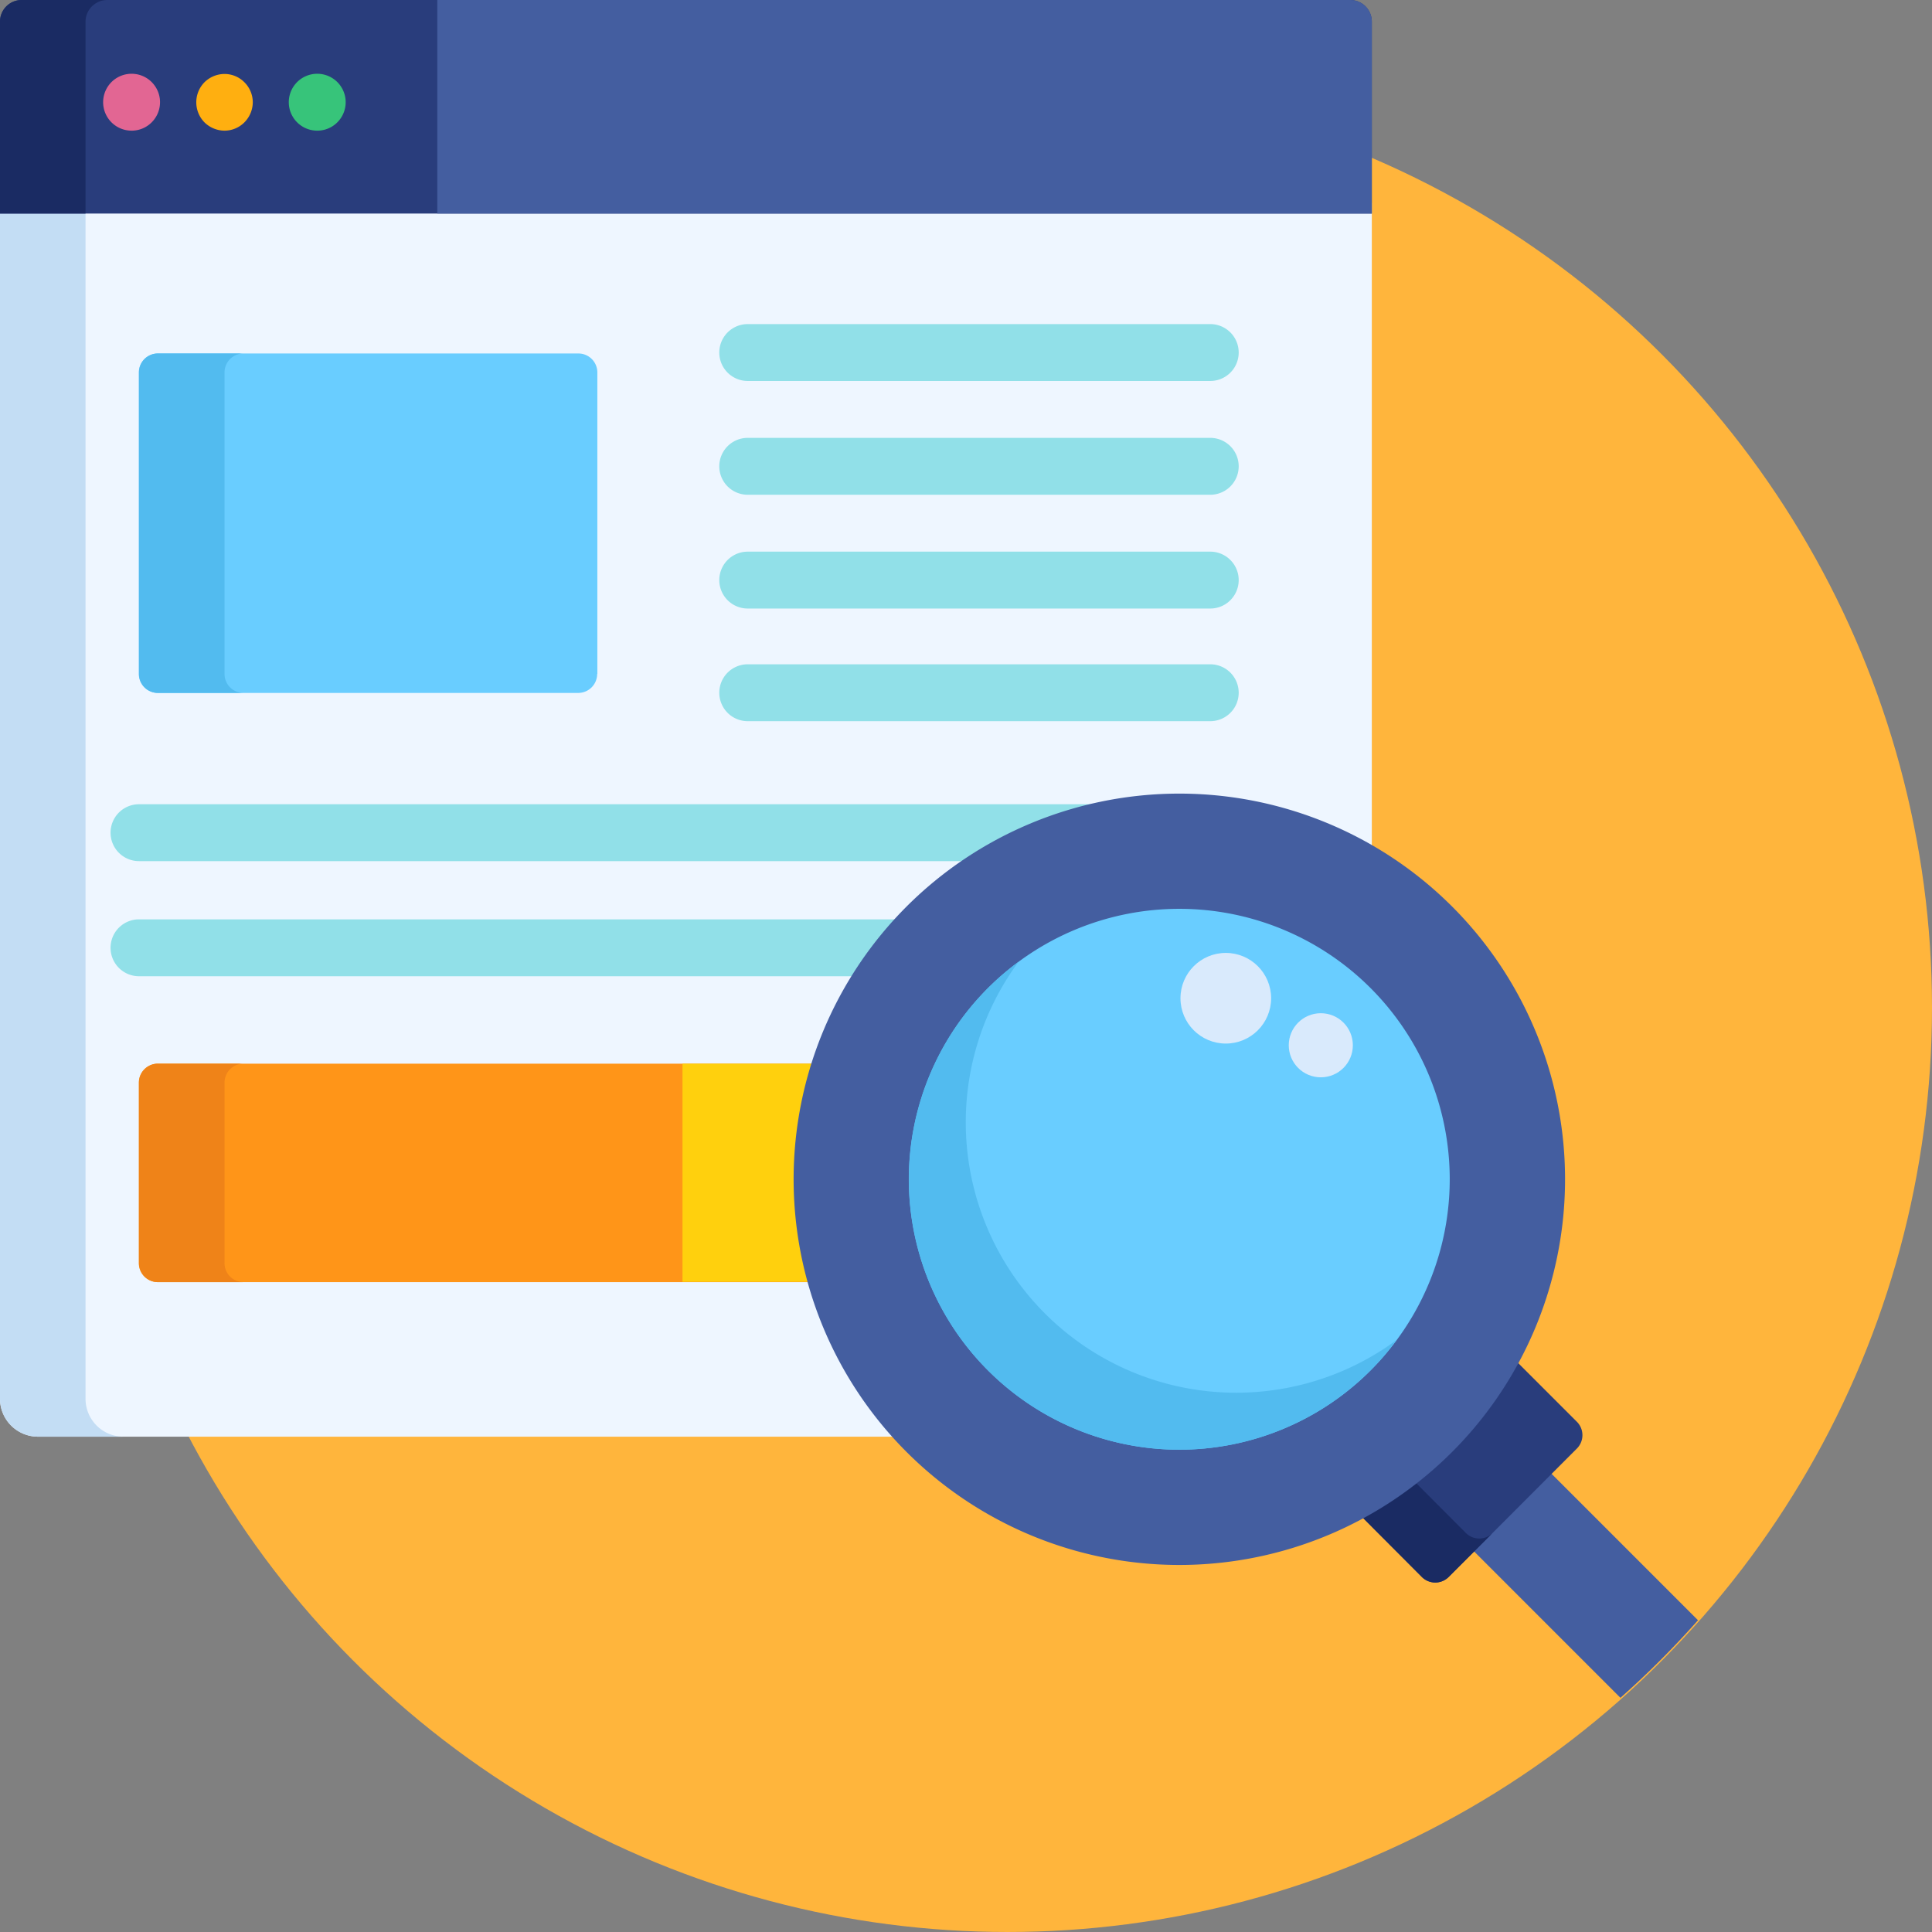
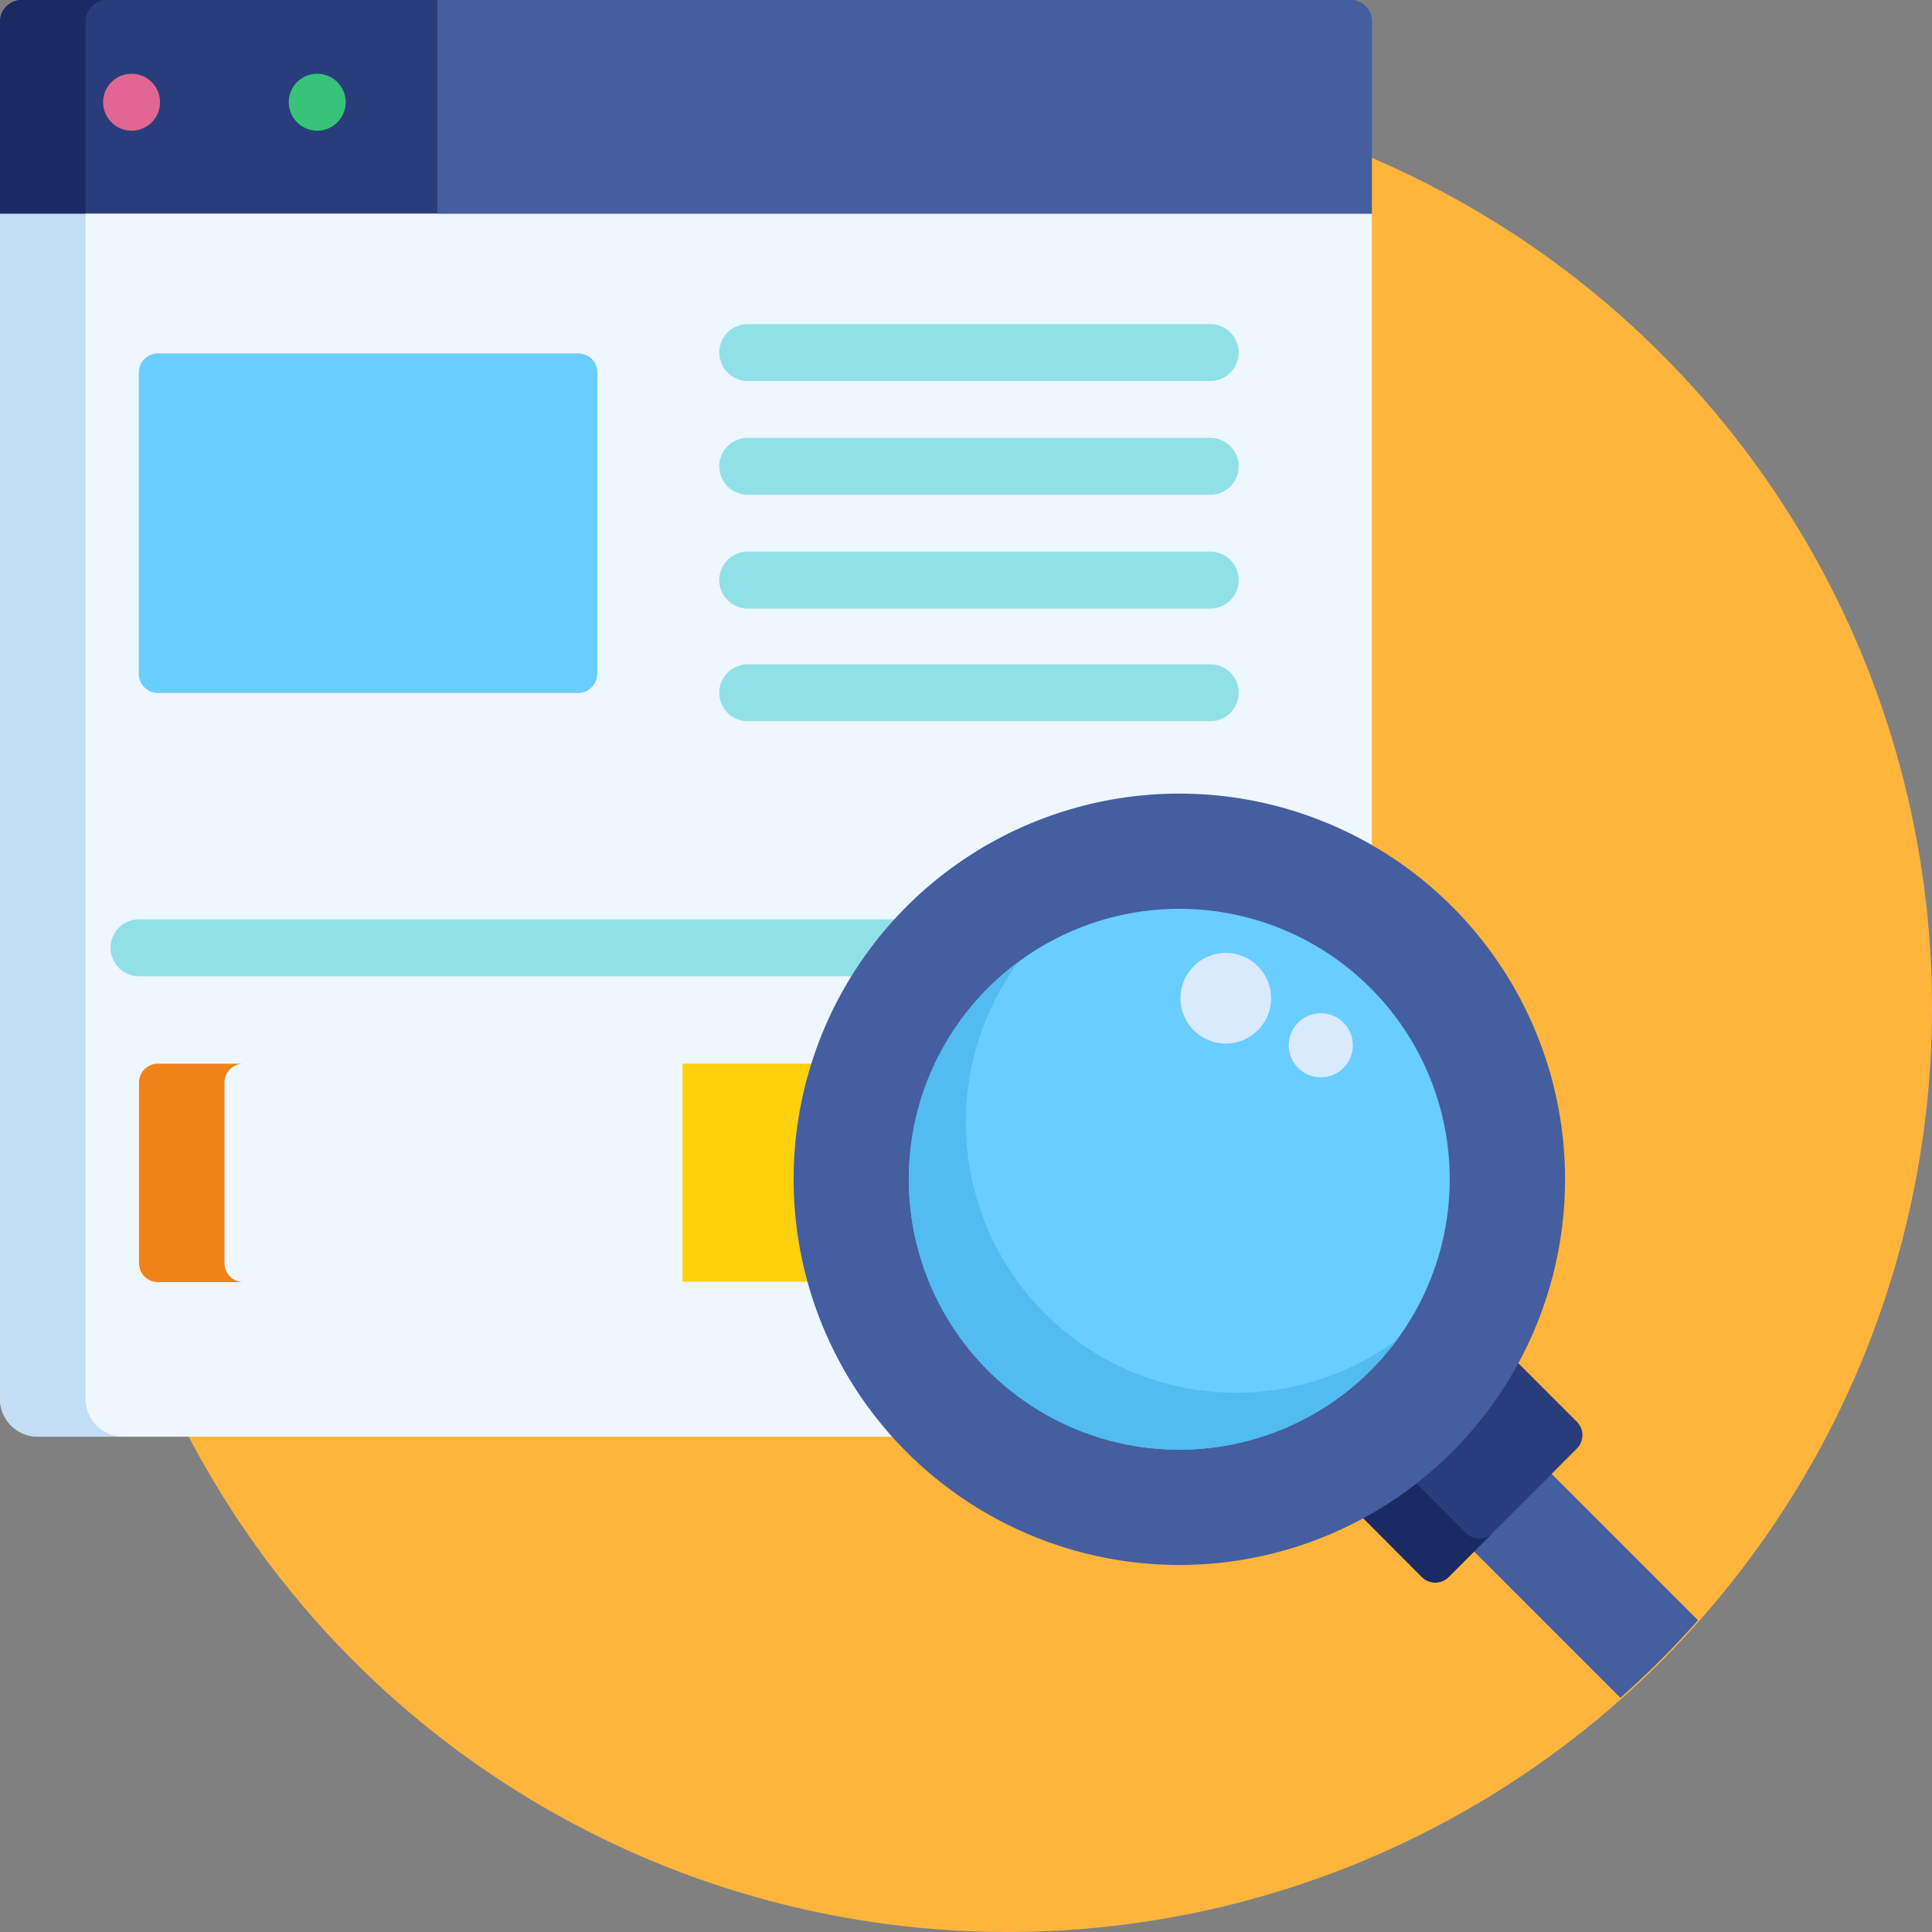
<svg xmlns="http://www.w3.org/2000/svg" id="Capa_1" data-name="Capa 1" viewBox="0 0 101.88 101.88">
  <rect x="0" y="0" width="101.88" height="101.88" fill="#808080" stroke="none" />
  <defs>
    <style>.cls-1{fill:#ffb53c;}.cls-2{fill:#eef6ff;}.cls-3{fill:#c3ddf4;}.cls-4{fill:#293d7c;}.cls-5{fill:#1a2b63;}.cls-6{fill:#69cdff;}.cls-7{fill:#52bbef;}.cls-8{fill:#ff9518;}.cls-9{fill:#ef8318;}.cls-10{fill:#ffd00d;}.cls-11{fill:#91e0e8;}.cls-12{fill:#e26693;}.cls-13{fill:#ffaf10;}.cls-14{fill:#37c47a;}.cls-15{fill:#445ea0;}.cls-16{fill:#d9eafc;}</style>
  </defs>
  <title>Icon 01</title>
  <circle class="cls-1" cx="53.13" cy="53.13" r="48.75" />
  <path class="cls-2" d="M872.15,484a20,20,0,0,1,24.25-3.07V446.61H824.06v63.06a2,2,0,0,0,2,2h45.58A20,20,0,0,1,872.15,484Z" transform="translate(-824.06 -435.91)" />
  <path class="cls-3" d="M828.57,509.67V446.61h-4.51v63.06a2,2,0,0,0,2,2h4.51A2,2,0,0,1,828.57,509.67Z" transform="translate(-824.06 -435.91)" />
  <path class="cls-4" d="M895.26,435.91H825.2a1.14,1.14,0,0,0-1.14,1.14v10.12H896.4V437.05A1.14,1.14,0,0,0,895.26,435.91Z" transform="translate(-824.06 -435.91)" />
  <path class="cls-5" d="M829.71,435.91H825.2a1.14,1.14,0,0,0-1.14,1.14v10.12h4.51V437.05A1.15,1.15,0,0,1,829.71,435.91Z" transform="translate(-824.06 -435.91)" />
  <path class="cls-6" d="M855.55,471.45a1,1,0,0,1-1,1H832.38a1,1,0,0,1-1-1v-15.9a1,1,0,0,1,1-1h22.18a1,1,0,0,1,1,1v15.9Z" transform="translate(-824.06 -435.91)" />
-   <path class="cls-7" d="M835.9,471.45v-15.9a1,1,0,0,1,1-1h-4.51a1,1,0,0,0-1,1v15.9a1,1,0,0,0,1,1h4.51A1,1,0,0,1,835.9,471.45Z" transform="translate(-824.06 -435.91)" />
-   <path class="cls-8" d="M867.27,492H832.38a1,1,0,0,0-1,1v9.52a1,1,0,0,0,1,1h34.67A20,20,0,0,1,867.27,492Z" transform="translate(-824.06 -435.91)" />
  <path class="cls-9" d="M835.9,502.49V493a1,1,0,0,1,1-1h-4.51a1,1,0,0,0-1,1v9.52a1,1,0,0,0,1,1h4.51A1,1,0,0,1,835.9,502.49Z" transform="translate(-824.06 -435.91)" />
  <path class="cls-10" d="M867.27,492h-7.22v11.5h7A20,20,0,0,1,867.27,492Z" transform="translate(-824.06 -435.91)" />
  <path class="cls-11" d="M887.88,456H863.49a1.49,1.49,0,0,1,0-3h24.39a1.49,1.49,0,1,1,0,3Z" transform="translate(-824.06 -435.91)" />
  <path class="cls-11" d="M887.88,462H863.49a1.5,1.5,0,0,1,0-3h24.39a1.5,1.5,0,1,1,0,3Z" transform="translate(-824.06 -435.91)" />
  <path class="cls-11" d="M887.88,468H863.49a1.49,1.49,0,0,1,0-3h24.39a1.49,1.49,0,1,1,0,3Z" transform="translate(-824.06 -435.91)" />
  <path class="cls-11" d="M887.88,473.94H863.49a1.5,1.5,0,0,1,0-3h24.39a1.5,1.5,0,1,1,0,3Z" transform="translate(-824.06 -435.91)" />
-   <path class="cls-11" d="M883.65,478.32H831.39a1.5,1.5,0,1,0,0,3h44.09A19.68,19.68,0,0,1,883.65,478.32Z" transform="translate(-824.06 -435.91)" />
  <path class="cls-11" d="M871.76,484.39H831.39a1.5,1.5,0,1,0,0,3h38A19.91,19.91,0,0,1,871.76,484.39Z" transform="translate(-824.06 -435.91)" />
  <path class="cls-12" d="M831,442.8a1.5,1.5,0,1,1,1.06-.44A1.49,1.49,0,0,1,831,442.8Z" transform="translate(-824.06 -435.91)" />
-   <path class="cls-13" d="M835.9,442.8a1.52,1.52,0,0,1-1.06-.44,1.51,1.51,0,0,1,0-2.11,1.52,1.52,0,0,1,1.06-.44,1.48,1.48,0,0,1,1.05.44,1.49,1.49,0,0,1,.44,1.05,1.52,1.52,0,0,1-.44,1.06A1.48,1.48,0,0,1,835.9,442.8Z" transform="translate(-824.06 -435.91)" />
  <path class="cls-14" d="M840.79,442.8a1.5,1.5,0,1,1,1.06-.44A1.49,1.49,0,0,1,840.79,442.8Z" transform="translate(-824.06 -435.91)" />
  <path class="cls-15" d="M905.6,513.35l-4.09,4.09,8,8a47.84,47.84,0,0,0,4.09-4.09Z" transform="translate(-824.06 -435.91)" />
  <path class="cls-4" d="M907.22,510.89l-3.39-3.39a20,20,0,0,1-8.17,8.18l3.38,3.39a1,1,0,0,0,1.41,0l6.77-6.78A1,1,0,0,0,907.22,510.89Z" transform="translate(-824.06 -435.91)" />
  <path class="cls-5" d="M901.36,516.75l-2.89-2.9a18.78,18.78,0,0,1-2.81,1.83l3.38,3.39a1,1,0,0,0,1.41,0l2.32-2.32A1,1,0,0,1,901.36,516.75Z" transform="translate(-824.06 -435.91)" />
  <path class="cls-15" d="M900.63,483.71a20.34,20.34,0,1,1-28.76,0A20.35,20.35,0,0,1,900.63,483.71Z" transform="translate(-824.06 -435.91)" />
  <path class="cls-6" d="M896.33,508.18a14.26,14.26,0,1,1,0-20.17A14.26,14.26,0,0,1,896.33,508.18Z" transform="translate(-824.06 -435.91)" />
  <path class="cls-7" d="M896.33,508.18a13.84,13.84,0,0,0,1.38-1.61,14.26,14.26,0,0,1-19.94-19.94,13.84,13.84,0,0,0-1.61,1.38,14.26,14.26,0,1,0,20.17,20.17Z" transform="translate(-824.06 -435.91)" />
  <path class="cls-15" d="M895.26,435.91H847.12v11.26H896.4V437.05A1.14,1.14,0,0,0,895.26,435.91Z" transform="translate(-824.06 -435.91)" />
  <circle class="cls-16" cx="64.64" cy="52.64" r="2.39" />
  <circle class="cls-16" cx="69.65" cy="55.12" r="1.69" />
</svg>